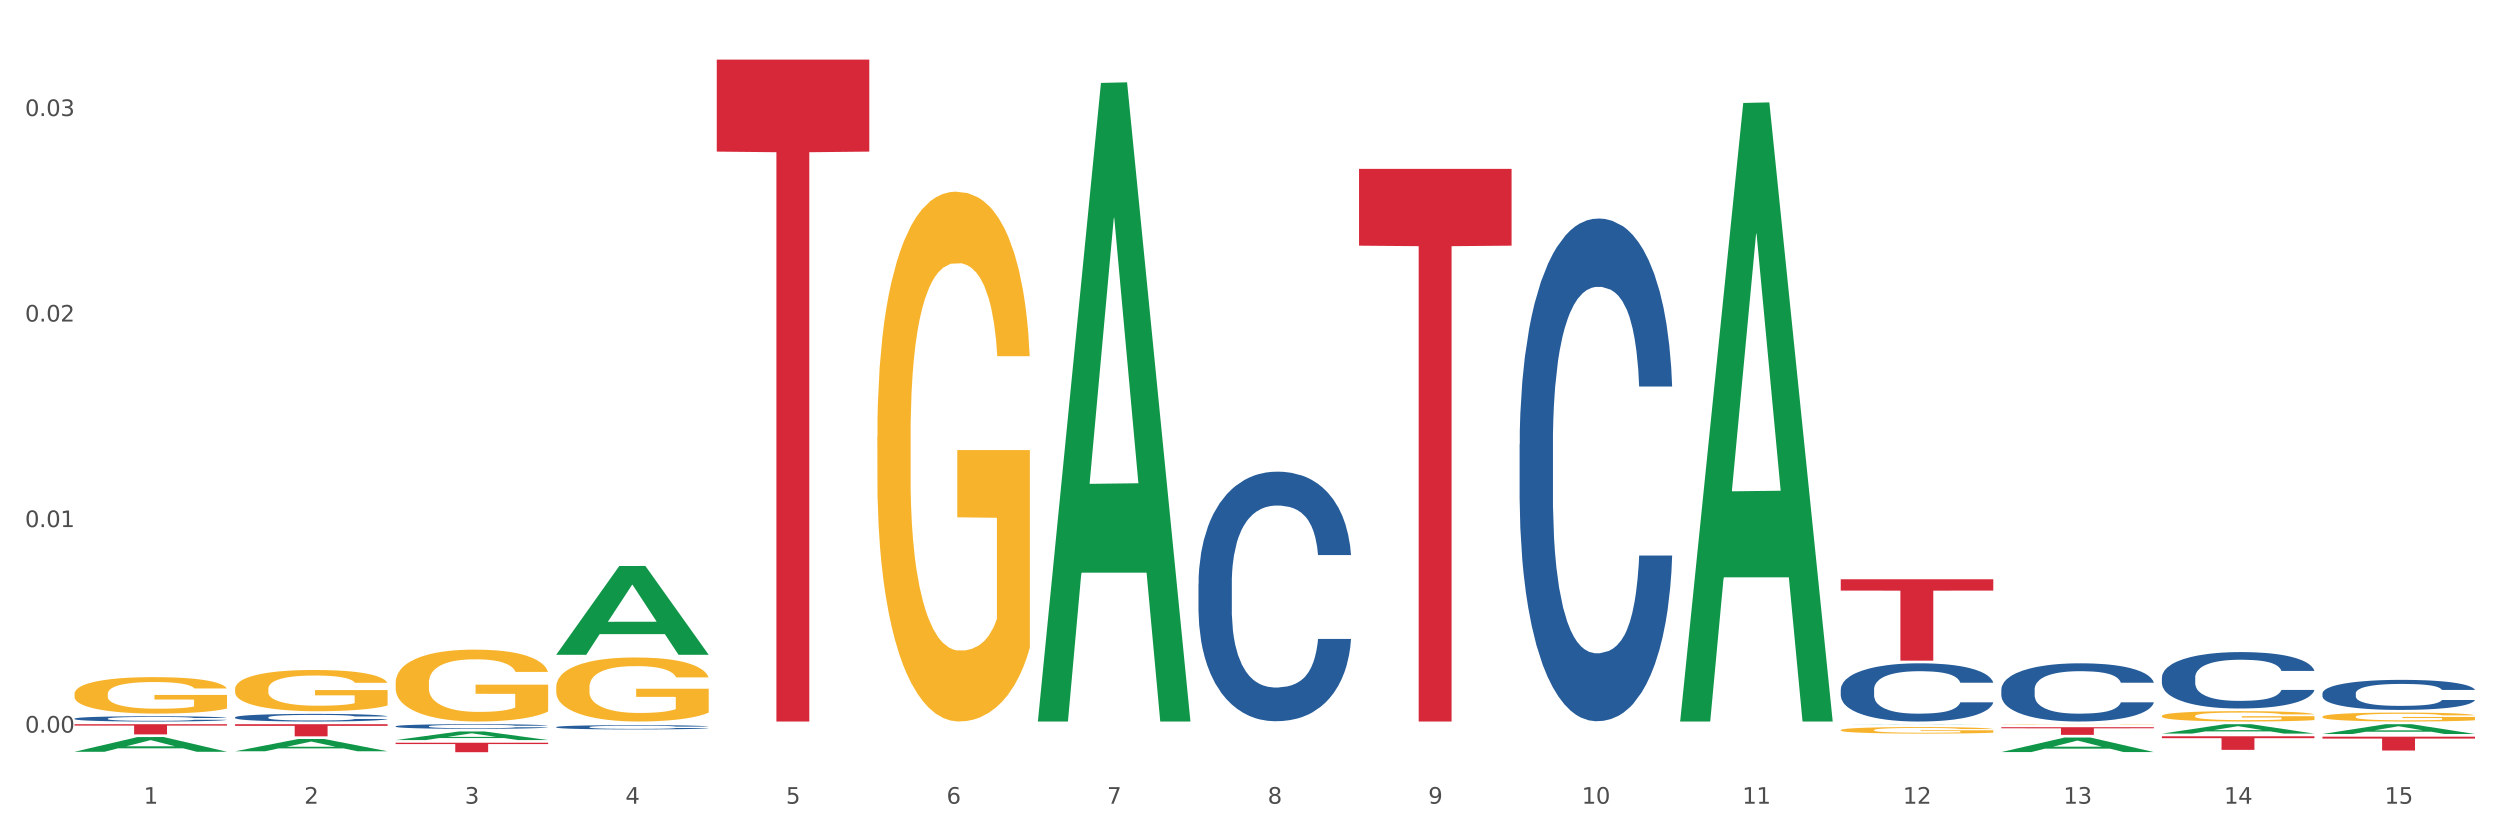
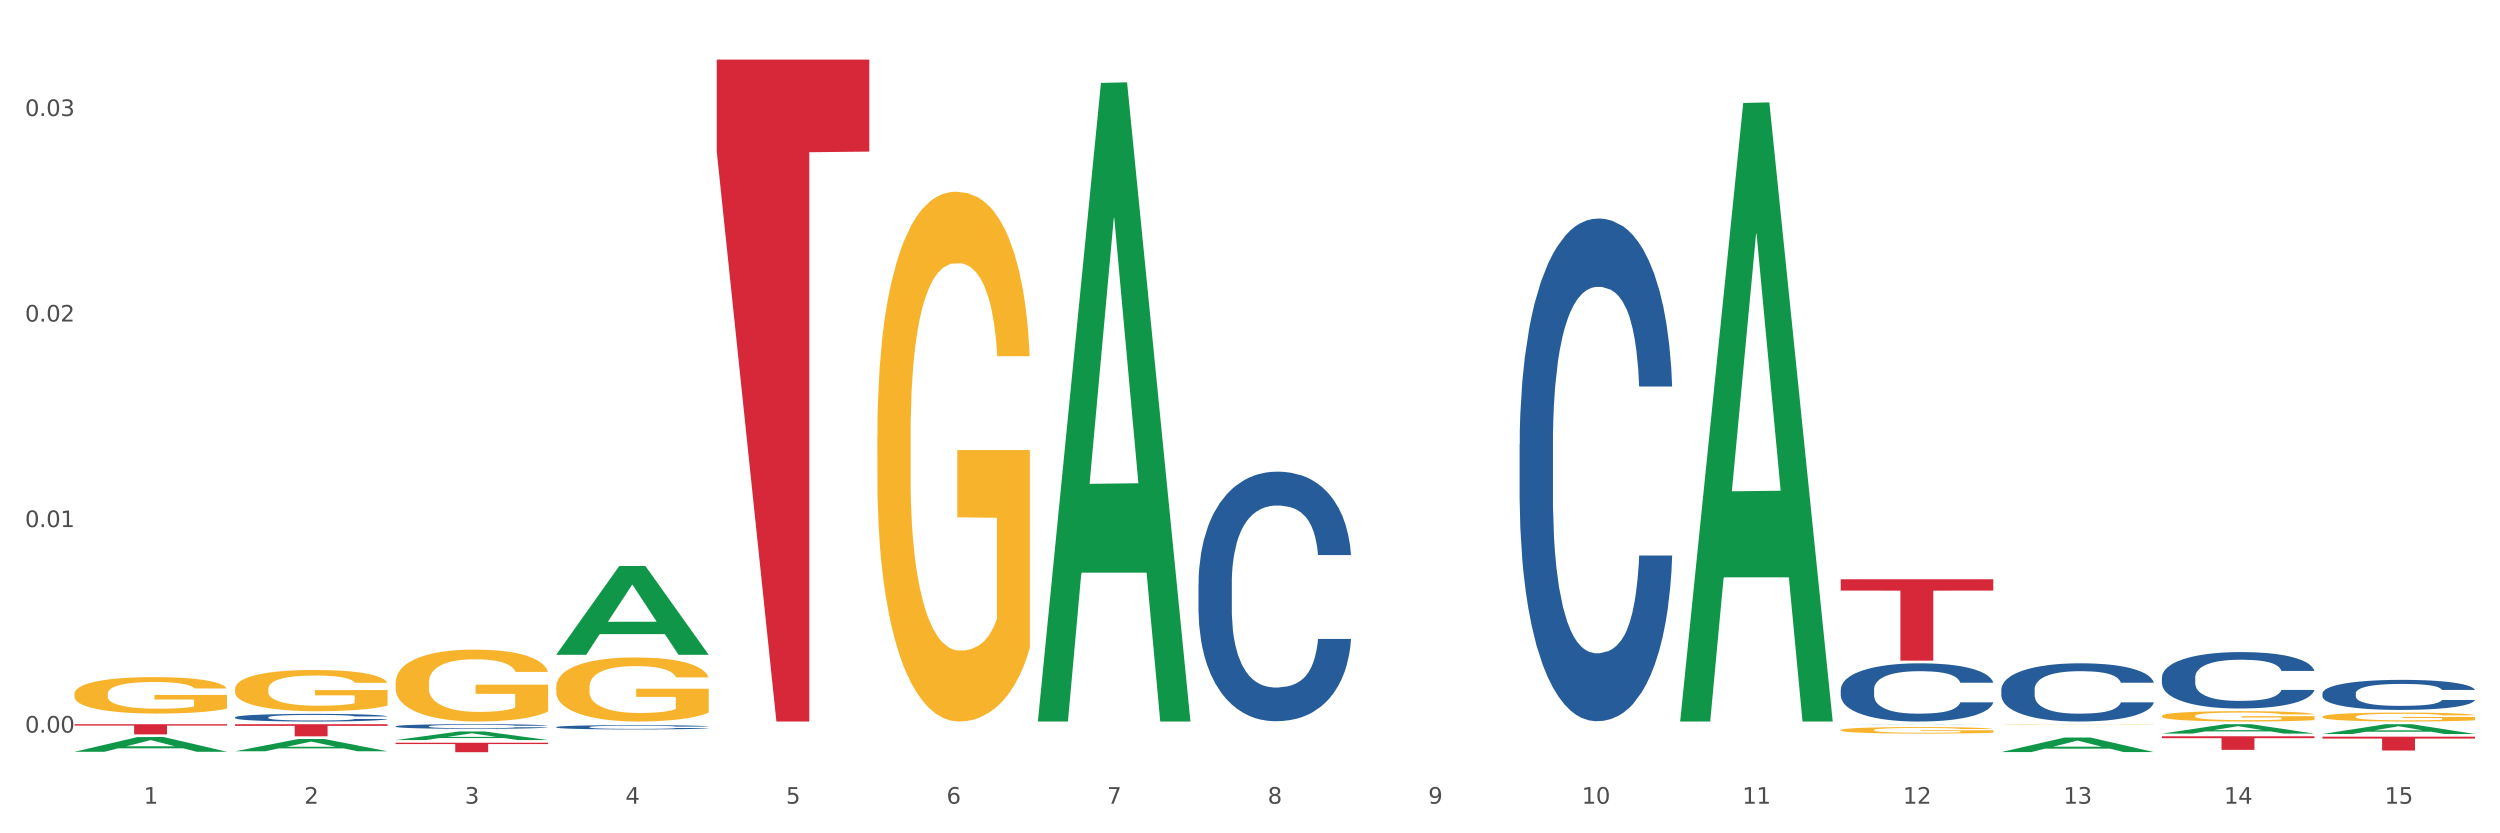
<svg xmlns="http://www.w3.org/2000/svg" xmlns:xlink="http://www.w3.org/1999/xlink" width="1080pt" height="360pt" viewBox="0 0 1080 360" version="1.1">
  <rect x="0" y="0" width="1080" height="360" fill="#333333" stroke="none" />
  <defs>
    <style type="text/css">*{stroke-linejoin: round; stroke-linecap: butt}</style>
  </defs>
  <g id="figure_1">
    <g id="patch_1">
      <path d="M 0 360  L 1080 360  L 1080 0  L 0 0  z " style="fill: #ffffff; stroke: #ffffff; stroke-linejoin: miter" />
    </g>
    <g id="axes_1">
      <g id="matplotlib.axis_1">
        <g id="xtick_1">
          <g id="text_1">
            <g style="fill: #4d4d4d" transform="translate(62.07 347.204) scale(0.096 -0.096)">
              <defs>
                <path id="DejaVuSans-31" d="M 794 531  L 1825 531  L 1825 4091  L 703 3866  L 703 4441  L 1819 4666  L 2450 4666  L 2450 531  L 3481 531  L 3481 0  L 794 0  L 794 531  z " transform="scale(0.016)" />
              </defs>
              <use xlink:href="#DejaVuSans-31" />
            </g>
          </g>
        </g>
        <g id="xtick_2">
          <g id="text_2">
            <g style="fill: #4d4d4d" transform="translate(131.436 347.204) scale(0.096 -0.096)">
              <defs>
                <path id="DejaVuSans-32" d="M 1228 531  L 3431 531  L 3431 0  L 469 0  L 469 531  Q 828 903 1448 1529  Q 2069 2156 2228 2338  Q 2531 2678 2651 2914  Q 2772 3150 2772 3378  Q 2772 3750 2511 3984  Q 2250 4219 1831 4219  Q 1534 4219 1204 4116  Q 875 4013 500 3803  L 500 4441  Q 881 4594 1212 4672  Q 1544 4750 1819 4750  Q 2544 4750 2975 4387  Q 3406 4025 3406 3419  Q 3406 3131 3298 2873  Q 3191 2616 2906 2266  Q 2828 2175 2409 1742  Q 1991 1309 1228 531  z " transform="scale(0.016)" />
              </defs>
              <use xlink:href="#DejaVuSans-32" />
            </g>
          </g>
        </g>
        <g id="xtick_3">
          <g id="text_3">
            <g style="fill: #4d4d4d" transform="translate(200.802 347.204) scale(0.096 -0.096)">
              <defs>
                <path id="DejaVuSans-33" d="M 2597 2516  Q 3050 2419 3304 2112  Q 3559 1806 3559 1356  Q 3559 666 3084 287  Q 2609 -91 1734 -91  Q 1441 -91 1130 -33  Q 819 25 488 141  L 488 750  Q 750 597 1062 519  Q 1375 441 1716 441  Q 2309 441 2620 675  Q 2931 909 2931 1356  Q 2931 1769 2642 2001  Q 2353 2234 1838 2234  L 1294 2234  L 1294 2753  L 1863 2753  Q 2328 2753 2575 2939  Q 2822 3125 2822 3475  Q 2822 3834 2567 4026  Q 2313 4219 1838 4219  Q 1578 4219 1281 4162  Q 984 4106 628 3988  L 628 4550  Q 988 4650 1302 4700  Q 1616 4750 1894 4750  Q 2613 4750 3031 4423  Q 3450 4097 3450 3541  Q 3450 3153 3228 2886  Q 3006 2619 2597 2516  z " transform="scale(0.016)" />
              </defs>
              <use xlink:href="#DejaVuSans-33" />
            </g>
          </g>
        </g>
        <g id="xtick_4">
          <g id="text_4">
            <g style="fill: #4d4d4d" transform="translate(270.169 347.204) scale(0.096 -0.096)">
              <defs>
                <path id="DejaVuSans-34" d="M 2419 4116  L 825 1625  L 2419 1625  L 2419 4116  z M 2253 4666  L 3047 4666  L 3047 1625  L 3713 1625  L 3713 1100  L 3047 1100  L 3047 0  L 2419 0  L 2419 1100  L 313 1100  L 313 1709  L 2253 4666  z " transform="scale(0.016)" />
              </defs>
              <use xlink:href="#DejaVuSans-34" />
            </g>
          </g>
        </g>
        <g id="xtick_5">
          <g id="text_5">
            <g style="fill: #4d4d4d" transform="translate(339.535 347.204) scale(0.096 -0.096)">
              <defs>
                <path id="DejaVuSans-35" d="M 691 4666  L 3169 4666  L 3169 4134  L 1269 4134  L 1269 2991  Q 1406 3038 1543 3061  Q 1681 3084 1819 3084  Q 2600 3084 3056 2656  Q 3513 2228 3513 1497  Q 3513 744 3044 326  Q 2575 -91 1722 -91  Q 1428 -91 1123 -41  Q 819 9 494 109  L 494 744  Q 775 591 1075 516  Q 1375 441 1709 441  Q 2250 441 2565 725  Q 2881 1009 2881 1497  Q 2881 1984 2565 2268  Q 2250 2553 1709 2553  Q 1456 2553 1204 2497  Q 953 2441 691 2322  L 691 4666  z " transform="scale(0.016)" />
              </defs>
              <use xlink:href="#DejaVuSans-35" />
            </g>
          </g>
        </g>
        <g id="xtick_6">
          <g id="text_6">
            <g style="fill: #4d4d4d" transform="translate(408.901 347.204) scale(0.096 -0.096)">
              <defs>
                <path id="DejaVuSans-36" d="M 2113 2584  Q 1688 2584 1439 2293  Q 1191 2003 1191 1497  Q 1191 994 1439 701  Q 1688 409 2113 409  Q 2538 409 2786 701  Q 3034 994 3034 1497  Q 3034 2003 2786 2293  Q 2538 2584 2113 2584  z M 3366 4563  L 3366 3988  Q 3128 4100 2886 4159  Q 2644 4219 2406 4219  Q 1781 4219 1451 3797  Q 1122 3375 1075 2522  Q 1259 2794 1537 2939  Q 1816 3084 2150 3084  Q 2853 3084 3261 2657  Q 3669 2231 3669 1497  Q 3669 778 3244 343  Q 2819 -91 2113 -91  Q 1303 -91 875 529  Q 447 1150 447 2328  Q 447 3434 972 4092  Q 1497 4750 2381 4750  Q 2619 4750 2861 4703  Q 3103 4656 3366 4563  z " transform="scale(0.016)" />
              </defs>
              <use xlink:href="#DejaVuSans-36" />
            </g>
          </g>
        </g>
        <g id="xtick_7">
          <g id="text_7">
            <g style="fill: #4d4d4d" transform="translate(478.267 347.204) scale(0.096 -0.096)">
              <defs>
                <path id="DejaVuSans-37" d="M 525 4666  L 3525 4666  L 3525 4397  L 1831 0  L 1172 0  L 2766 4134  L 525 4134  L 525 4666  z " transform="scale(0.016)" />
              </defs>
              <use xlink:href="#DejaVuSans-37" />
            </g>
          </g>
        </g>
        <g id="xtick_8">
          <g id="text_8">
            <g style="fill: #4d4d4d" transform="translate(547.634 347.204) scale(0.096 -0.096)">
              <defs>
                <path id="DejaVuSans-38" d="M 2034 2216  Q 1584 2216 1326 1975  Q 1069 1734 1069 1313  Q 1069 891 1326 650  Q 1584 409 2034 409  Q 2484 409 2743 651  Q 3003 894 3003 1313  Q 3003 1734 2745 1975  Q 2488 2216 2034 2216  z M 1403 2484  Q 997 2584 770 2862  Q 544 3141 544 3541  Q 544 4100 942 4425  Q 1341 4750 2034 4750  Q 2731 4750 3128 4425  Q 3525 4100 3525 3541  Q 3525 3141 3298 2862  Q 3072 2584 2669 2484  Q 3125 2378 3379 2068  Q 3634 1759 3634 1313  Q 3634 634 3220 271  Q 2806 -91 2034 -91  Q 1263 -91 848 271  Q 434 634 434 1313  Q 434 1759 690 2068  Q 947 2378 1403 2484  z M 1172 3481  Q 1172 3119 1398 2916  Q 1625 2713 2034 2713  Q 2441 2713 2670 2916  Q 2900 3119 2900 3481  Q 2900 3844 2670 4047  Q 2441 4250 2034 4250  Q 1625 4250 1398 4047  Q 1172 3844 1172 3481  z " transform="scale(0.016)" />
              </defs>
              <use xlink:href="#DejaVuSans-38" />
            </g>
          </g>
        </g>
        <g id="xtick_9">
          <g id="text_9">
            <g style="fill: #4d4d4d" transform="translate(617 347.204) scale(0.096 -0.096)">
              <defs>
                <path id="DejaVuSans-39" d="M 703 97  L 703 672  Q 941 559 1184 500  Q 1428 441 1663 441  Q 2288 441 2617 861  Q 2947 1281 2994 2138  Q 2813 1869 2534 1725  Q 2256 1581 1919 1581  Q 1219 1581 811 2004  Q 403 2428 403 3163  Q 403 3881 828 4315  Q 1253 4750 1959 4750  Q 2769 4750 3195 4129  Q 3622 3509 3622 2328  Q 3622 1225 3098 567  Q 2575 -91 1691 -91  Q 1453 -91 1209 -44  Q 966 3 703 97  z M 1959 2075  Q 2384 2075 2632 2365  Q 2881 2656 2881 3163  Q 2881 3666 2632 3958  Q 2384 4250 1959 4250  Q 1534 4250 1286 3958  Q 1038 3666 1038 3163  Q 1038 2656 1286 2365  Q 1534 2075 1959 2075  z " transform="scale(0.016)" />
              </defs>
              <use xlink:href="#DejaVuSans-39" />
            </g>
          </g>
        </g>
        <g id="xtick_10">
          <g id="text_10">
            <g style="fill: #4d4d4d" transform="translate(683.312 347.204) scale(0.096 -0.096)">
              <defs>
                <path id="DejaVuSans-30" d="M 2034 4250  Q 1547 4250 1301 3770  Q 1056 3291 1056 2328  Q 1056 1369 1301 889  Q 1547 409 2034 409  Q 2525 409 2770 889  Q 3016 1369 3016 2328  Q 3016 3291 2770 3770  Q 2525 4250 2034 4250  z M 2034 4750  Q 2819 4750 3233 4129  Q 3647 3509 3647 2328  Q 3647 1150 3233 529  Q 2819 -91 2034 -91  Q 1250 -91 836 529  Q 422 1150 422 2328  Q 422 3509 836 4129  Q 1250 4750 2034 4750  z " transform="scale(0.016)" />
              </defs>
              <use xlink:href="#DejaVuSans-31" />
              <use xlink:href="#DejaVuSans-30" transform="translate(63.623 0)" />
            </g>
          </g>
        </g>
        <g id="xtick_11">
          <g id="text_11">
            <g style="fill: #4d4d4d" transform="translate(752.678 347.204) scale(0.096 -0.096)">
              <use xlink:href="#DejaVuSans-31" />
              <use xlink:href="#DejaVuSans-31" transform="translate(63.623 0)" />
            </g>
          </g>
        </g>
        <g id="xtick_12">
          <g id="text_12">
            <g style="fill: #4d4d4d" transform="translate(822.044 347.204) scale(0.096 -0.096)">
              <use xlink:href="#DejaVuSans-31" />
              <use xlink:href="#DejaVuSans-32" transform="translate(63.623 0)" />
            </g>
          </g>
        </g>
        <g id="xtick_13">
          <g id="text_13">
            <g style="fill: #4d4d4d" transform="translate(891.411 347.204) scale(0.096 -0.096)">
              <use xlink:href="#DejaVuSans-31" />
              <use xlink:href="#DejaVuSans-33" transform="translate(63.623 0)" />
            </g>
          </g>
        </g>
        <g id="xtick_14">
          <g id="text_14">
            <g style="fill: #4d4d4d" transform="translate(960.777 347.204) scale(0.096 -0.096)">
              <use xlink:href="#DejaVuSans-31" />
              <use xlink:href="#DejaVuSans-34" transform="translate(63.623 0)" />
            </g>
          </g>
        </g>
        <g id="xtick_15">
          <g id="text_15">
            <g style="fill: #4d4d4d" transform="translate(1030.143 347.204) scale(0.096 -0.096)">
              <use xlink:href="#DejaVuSans-31" />
              <use xlink:href="#DejaVuSans-35" transform="translate(63.623 0)" />
            </g>
          </g>
        </g>
        <g id="xtick_16" />
        <g id="xtick_17" />
        <g id="xtick_18" />
        <g id="xtick_19" />
        <g id="xtick_20" />
        <g id="xtick_21" />
        <g id="xtick_22" />
        <g id="xtick_23" />
        <g id="xtick_24" />
        <g id="xtick_25" />
        <g id="xtick_26" />
        <g id="xtick_27" />
        <g id="xtick_28" />
        <g id="xtick_29" />
      </g>
      <g id="matplotlib.axis_2">
        <g id="ytick_1">
          <g id="text_16">
            <g style="fill: #4d4d4d" transform="translate(10.8 316.493) scale(0.096 -0.096)">
              <defs>
                <path id="DejaVuSans-2e" d="M 684 794  L 1344 794  L 1344 0  L 684 0  L 684 794  z " transform="scale(0.016)" />
              </defs>
              <use xlink:href="#DejaVuSans-30" />
              <use xlink:href="#DejaVuSans-2e" transform="translate(63.623 0)" />
              <use xlink:href="#DejaVuSans-30" transform="translate(95.41 0)" />
              <use xlink:href="#DejaVuSans-30" transform="translate(159.033 0)" />
            </g>
          </g>
        </g>
        <g id="ytick_2">
          <g id="text_17">
            <g style="fill: #4d4d4d" transform="translate(10.8 227.705) scale(0.096 -0.096)">
              <use xlink:href="#DejaVuSans-30" />
              <use xlink:href="#DejaVuSans-2e" transform="translate(63.623 0)" />
              <use xlink:href="#DejaVuSans-30" transform="translate(95.41 0)" />
              <use xlink:href="#DejaVuSans-31" transform="translate(159.033 0)" />
            </g>
          </g>
        </g>
        <g id="ytick_3">
          <g id="text_18">
            <g style="fill: #4d4d4d" transform="translate(10.8 138.917) scale(0.096 -0.096)">
              <use xlink:href="#DejaVuSans-30" />
              <use xlink:href="#DejaVuSans-2e" transform="translate(63.623 0)" />
              <use xlink:href="#DejaVuSans-30" transform="translate(95.41 0)" />
              <use xlink:href="#DejaVuSans-32" transform="translate(159.033 0)" />
            </g>
          </g>
        </g>
        <g id="ytick_4">
          <g id="text_19">
            <g style="fill: #4d4d4d" transform="translate(10.8 50.129) scale(0.096 -0.096)">
              <use xlink:href="#DejaVuSans-30" />
              <use xlink:href="#DejaVuSans-2e" transform="translate(63.623 0)" />
              <use xlink:href="#DejaVuSans-30" transform="translate(95.41 0)" />
              <use xlink:href="#DejaVuSans-33" transform="translate(159.033 0)" />
            </g>
          </g>
        </g>
        <g id="ytick_5" />
        <g id="ytick_6" />
        <g id="ytick_7" />
      </g>
      <g id="PolyCollection_1">
        <path d="M 32.175 299.799  L 32.253 299.784  L 32.253 299.267  L 32.408 298.821  L 33.186 297.743  L 34.353 296.852  L 35.209 296.377  L 36.065 295.989  L 37.076 295.601  L 38.321 295.199  L 40.578 294.609  L 41.978 294.307  L 43.69 293.991  L 46.802 293.531  L 49.058 293.272  L 51.392 293.057  L 55.204 292.798  L 57.694 292.683  L 60.339 292.597  L 63.529 292.539  L 65.941 292.525  L 71.231 292.568  L 75.744 292.697  L 77.922 292.798  L 80.723 292.97  L 82.201 293.085  L 84.613 293.315  L 87.103 293.617  L 88.815 293.876  L 91.382 294.365  L 93.327 294.854  L 95.116 295.457  L 96.05 295.874  L 96.75 296.262  L 97.373 296.708  L 97.995 297.412  L 83.991 297.412  L 83.446 296.909  L 82.59 296.435  L 81.346 295.975  L 80.256 295.687  L 78.389 295.328  L 76.677 295.098  L 74.888 294.925  L 72.71 294.782  L 70.998 294.71  L 68.586 294.652  L 63.84 294.667  L 60.65 294.782  L 58.472 294.925  L 57.071 295.055  L 55.827 295.199  L 54.426 295.4  L 52.792 295.702  L 51.625 295.975  L 50.458 296.32  L 49.525 296.665  L 48.669 297.067  L 47.969 297.499  L 47.424 297.944  L 46.957 298.491  L 46.568 299.396  L 46.568 301.366  L 46.724 301.811  L 47.113 302.401  L 47.58 302.847  L 48.358 303.378  L 49.058 303.738  L 50.381 304.255  L 51.859 304.687  L 53.026 304.96  L 54.193 305.19  L 56.216 305.506  L 58.472 305.765  L 60.417 305.923  L 63.062 306.067  L 64.852 306.124  L 66.408 306.153  L 70.22 306.153  L 72.943 306.11  L 75.977 306.009  L 78.311 305.88  L 80.256 305.722  L 82.435 305.463  L 83.835 305.219  L 83.835 302.214  L 66.719 302.2  L 66.719 300.201  L 98.073 300.201  L 98.073 306.067  L 96.75 306.369  L 95.272 306.642  L 93.716 306.886  L 91.382 307.188  L 88.581 307.476  L 86.091 307.677  L 83.446 307.849  L 80.334 308.007  L 76.288 308.151  L 73.799 308.209  L 70.687 308.252  L 67.03 308.266  L 63.84 308.237  L 60.728 308.166  L 57.461 308.036  L 54.271 307.849  L 51.859 307.662  L 49.447 307.432  L 46.879 307.131  L 44.857 306.843  L 43.301 306.584  L 41.589 306.254  L 39.722 305.822  L 38.321 305.434  L 37.076 305.032  L 35.754 304.514  L 34.82 304.068  L 33.887 303.508  L 33.342 303.091  L 32.72 302.444  L 32.253 301.538  L 32.175 299.799  z " clip-path="url(#pd4aa89e557)" style="fill: #f7b32b" />
        <path d="M 101.541 297.665  L 101.619 297.648  L 101.619 297.063  L 101.775 296.558  L 102.553 295.337  L 103.72 294.328  L 104.575 293.791  L 105.431 293.351  L 106.443 292.912  L 107.688 292.456  L 109.944 291.789  L 111.344 291.447  L 113.056 291.089  L 116.168 290.568  L 118.424 290.275  L 120.758 290.031  L 124.57 289.738  L 127.06 289.608  L 129.705 289.51  L 132.895 289.445  L 135.307 289.429  L 140.598 289.477  L 145.11 289.624  L 147.289 289.738  L 150.089 289.933  L 151.568 290.063  L 153.979 290.324  L 156.469 290.666  L 158.181 290.959  L 160.748 291.512  L 162.693 292.065  L 164.483 292.749  L 165.416 293.221  L 166.117 293.661  L 166.739 294.165  L 167.361 294.963  L 153.357 294.963  L 152.812 294.393  L 151.957 293.856  L 150.712 293.335  L 149.623 293.01  L 147.755 292.603  L 146.044 292.342  L 144.254 292.147  L 142.076 291.984  L 140.364 291.903  L 137.952 291.838  L 133.206 291.854  L 130.017 291.984  L 127.838 292.147  L 126.438 292.293  L 125.193 292.456  L 123.792 292.684  L 122.159 293.026  L 120.992 293.335  L 119.825 293.726  L 118.891 294.116  L 118.035 294.572  L 117.335 295.06  L 116.79 295.565  L 116.324 296.184  L 115.935 297.209  L 115.935 299.439  L 116.09 299.944  L 116.479 300.611  L 116.946 301.115  L 117.724 301.718  L 118.424 302.125  L 119.747 302.711  L 121.225 303.199  L 122.392 303.508  L 123.559 303.769  L 125.582 304.127  L 127.838 304.42  L 129.783 304.599  L 132.428 304.762  L 134.218 304.827  L 135.774 304.859  L 139.586 304.859  L 142.309 304.81  L 145.343 304.696  L 147.678 304.55  L 149.623 304.371  L 151.801 304.078  L 153.201 303.801  L 153.201 300.399  L 136.085 300.383  L 136.085 298.121  L 167.439 298.121  L 167.439 304.762  L 166.117 305.103  L 164.638 305.413  L 163.082 305.689  L 160.748 306.031  L 157.947 306.357  L 155.458 306.585  L 152.812 306.78  L 149.7 306.959  L 145.655 307.122  L 143.165 307.187  L 140.053 307.236  L 136.396 307.252  L 133.206 307.219  L 130.094 307.138  L 126.827 306.992  L 123.637 306.78  L 121.225 306.568  L 118.813 306.308  L 116.246 305.966  L 114.223 305.641  L 112.667 305.348  L 110.955 304.973  L 109.088 304.485  L 107.688 304.045  L 106.443 303.59  L 105.12 303.004  L 104.186 302.499  L 103.253 301.864  L 102.708 301.392  L 102.086 300.66  L 101.619 299.634  L 101.541 297.665  z " clip-path="url(#pd4aa89e557)" style="fill: #f7b32b" />
        <path d="M 725.837 311.196  L 725.905 310.944  L 753.08 44.479  L 764.357 44.228  L 791.735 311.698  L 778.691 311.698  L 772.781 249.414  L 744.723 249.414  L 744.52 250.418  L 738.813 311.698  L 725.837 311.698  L 725.837 311.196  L 748.256 212.244  L 769.248 211.993  L 758.854 101.238  L 758.718 100.735  L 758.582 101.489  L 748.188 211.993  L 748.256 212.244  L 725.837 311.196  z " clip-path="url(#pd4aa89e557)" style="fill: #109648" />
        <path d="M 448.372 311.179  L 448.44 310.92  L 475.615 35.817  L 486.892 35.558  L 514.27 311.698  L 501.227 311.698  L 495.316 247.395  L 467.259 247.395  L 467.055 248.432  L 461.348 311.698  L 448.372 311.698  L 448.372 311.179  L 470.791 209.02  L 491.783 208.761  L 481.389 94.416  L 481.253 93.897  L 481.117 94.675  L 470.723 208.761  L 470.791 209.02  L 448.372 311.179  z " clip-path="url(#pd4aa89e557)" style="fill: #109648" />
        <path d="M 795.203 312.946  L 795.271 312.946  L 822.446 312.846  L 833.723 312.846  L 861.101 312.946  L 848.058 312.946  L 842.147 312.923  L 814.09 312.923  L 813.886 312.923  L 808.179 312.946  L 795.203 312.946  L 795.203 312.946  L 817.622 312.909  L 838.615 312.909  L 828.22 312.868  L 828.084 312.867  L 827.949 312.868  L 817.554 312.909  L 817.622 312.909  L 795.203 312.946  z " clip-path="url(#pd4aa89e557)" style="fill: #109648" />
        <path d="M 170.907 319.708  L 170.975 319.704  L 198.15 316.007  L 209.427 316.004  L 236.805 319.715  L 223.762 319.715  L 217.851 318.85  L 189.794 318.85  L 189.59 318.864  L 183.883 319.715  L 170.907 319.715  L 170.907 319.708  L 193.326 318.335  L 214.319 318.331  L 203.924 316.795  L 203.788 316.788  L 203.653 316.798  L 193.258 318.331  L 193.326 318.335  L 170.907 319.708  z " clip-path="url(#pd4aa89e557)" style="fill: #109648" />
        <path d="M 240.274 282.812  L 240.342 282.776  L 267.516 244.525  L 278.793 244.489  L 306.172 282.885  L 293.128 282.885  L 287.217 273.944  L 259.16 273.944  L 258.956 274.088  L 253.249 282.885  L 240.274 282.885  L 240.274 282.812  L 262.693 268.608  L 283.685 268.572  L 273.291 252.673  L 273.155 252.6  L 273.019 252.709  L 262.625 268.572  L 262.693 268.608  L 240.274 282.812  z " clip-path="url(#pd4aa89e557)" style="fill: #109648" />
        <path d="M 933.936 316.92  L 934.004 316.916  L 961.178 312.85  L 972.456 312.846  L 999.834 316.928  L 986.79 316.928  L 980.88 315.977  L 952.822 315.977  L 952.618 315.993  L 946.912 316.928  L 933.936 316.928  L 933.936 316.92  L 956.355 315.41  L 977.347 315.406  L 966.953 313.716  L 966.817 313.708  L 966.681 313.72  L 956.287 315.406  L 956.355 315.41  L 933.936 316.92  z " clip-path="url(#pd4aa89e557)" style="fill: #109648" />
        <path d="M 1003.302 317.087  L 1003.37 317.083  L 1030.544 312.85  L 1041.822 312.846  L 1069.2 317.095  L 1056.156 317.095  L 1050.246 316.106  L 1022.188 316.106  L 1021.984 316.122  L 1016.278 317.095  L 1003.302 317.095  L 1003.302 317.087  L 1025.721 315.515  L 1046.713 315.511  L 1036.319 313.752  L 1036.183 313.744  L 1036.047 313.756  L 1025.653 315.511  L 1025.721 315.515  L 1003.302 317.087  z " clip-path="url(#pd4aa89e557)" style="fill: #109648" />
        <path d="M 864.57 324.882  L 864.638 324.877  L 891.812 318.628  L 903.089 318.622  L 930.468 324.894  L 917.424 324.894  L 911.513 323.434  L 883.456 323.434  L 883.252 323.457  L 877.545 324.894  L 864.57 324.894  L 864.57 324.882  L 886.989 322.562  L 907.981 322.556  L 897.587 319.959  L 897.451 319.947  L 897.315 319.965  L 886.921 322.556  L 886.989 322.562  L 864.57 324.882  z " clip-path="url(#pd4aa89e557)" style="fill: #109648" />
        <path d="M 1003.302 309.62  L 1003.38 309.616  L 1003.38 309.489  L 1003.535 309.38  L 1004.314 309.115  L 1005.481 308.897  L 1006.336 308.78  L 1007.192 308.685  L 1008.204 308.59  L 1009.448 308.491  L 1011.705 308.346  L 1013.105 308.272  L 1014.817 308.194  L 1017.929 308.082  L 1020.185 308.018  L 1022.519 307.965  L 1026.331 307.902  L 1028.821 307.873  L 1031.466 307.852  L 1034.656 307.838  L 1037.068 307.835  L 1042.358 307.845  L 1046.871 307.877  L 1049.049 307.902  L 1051.85 307.944  L 1053.328 307.972  L 1055.74 308.029  L 1058.23 308.103  L 1059.942 308.166  L 1062.509 308.286  L 1064.454 308.406  L 1066.244 308.554  L 1067.177 308.657  L 1067.877 308.752  L 1068.5 308.861  L 1069.122 309.034  L 1055.118 309.034  L 1054.573 308.911  L 1053.717 308.794  L 1052.473 308.681  L 1051.383 308.611  L 1049.516 308.523  L 1047.805 308.466  L 1046.015 308.424  L 1043.837 308.389  L 1042.125 308.371  L 1039.713 308.357  L 1034.967 308.36  L 1031.777 308.389  L 1029.599 308.424  L 1028.199 308.456  L 1026.954 308.491  L 1025.553 308.54  L 1023.919 308.614  L 1022.752 308.681  L 1021.585 308.766  L 1020.652 308.851  L 1019.796 308.949  L 1019.096 309.055  L 1018.551 309.165  L 1018.084 309.299  L 1017.695 309.521  L 1017.695 310.004  L 1017.851 310.114  L 1018.24 310.258  L 1018.707 310.368  L 1019.485 310.498  L 1020.185 310.587  L 1021.508 310.714  L 1022.986 310.819  L 1024.153 310.886  L 1025.32 310.943  L 1027.343 311.02  L 1029.599 311.084  L 1031.544 311.123  L 1034.189 311.158  L 1035.979 311.172  L 1037.535 311.179  L 1041.347 311.179  L 1044.07 311.169  L 1047.104 311.144  L 1049.438 311.112  L 1051.383 311.073  L 1053.562 311.01  L 1054.962 310.95  L 1054.962 310.213  L 1037.846 310.209  L 1037.846 309.719  L 1069.2 309.719  L 1069.2 311.158  L 1067.877 311.232  L 1066.399 311.299  L 1064.843 311.359  L 1062.509 311.433  L 1059.708 311.504  L 1057.219 311.553  L 1054.573 311.596  L 1051.461 311.634  L 1047.416 311.67  L 1044.926 311.684  L 1041.814 311.694  L 1038.157 311.698  L 1034.967 311.691  L 1031.855 311.673  L 1028.588 311.641  L 1025.398 311.596  L 1022.986 311.55  L 1020.574 311.493  L 1018.007 311.419  L 1015.984 311.349  L 1014.428 311.285  L 1012.716 311.204  L 1010.849 311.098  L 1009.448 311.003  L 1008.204 310.904  L 1006.881 310.777  L 1005.947 310.668  L 1005.014 310.53  L 1004.469 310.428  L 1003.847 310.269  L 1003.38 310.047  L 1003.302 309.62  z " clip-path="url(#pd4aa89e557)" style="fill: #f7b32b" />
-         <path d="M 587.105 72.95  L 653.003 72.95  L 653.003 106.128  L 627.081 106.352  L 627.081 311.698  L 612.871 311.698  L 612.871 106.352  L 587.105 106.128  L 587.105 73.174  L 587.105 72.95  z " clip-path="url(#pd4aa89e557)" style="fill: #d62839" />
        <path d="M 101.541 324.545  L 101.609 324.54  L 128.784 319.255  L 140.061 319.25  L 167.439 324.555  L 154.395 324.555  L 148.485 323.32  L 120.427 323.32  L 120.224 323.34  L 114.517 324.555  L 101.541 324.555  L 101.541 324.545  L 123.96 322.583  L 144.952 322.578  L 134.558 320.381  L 134.422 320.371  L 134.286 320.386  L 123.892 322.578  L 123.96 322.583  L 101.541 324.545  z " clip-path="url(#pd4aa89e557)" style="fill: #109648" />
        <path d="M 32.175 324.757  L 32.243 324.751  L 59.417 318.402  L 70.695 318.396  L 98.073 324.769  L 85.029 324.769  L 79.119 323.285  L 51.061 323.285  L 50.857 323.309  L 45.151 324.769  L 32.175 324.769  L 32.175 324.757  L 54.594 322.399  L 75.586 322.393  L 65.192 319.755  L 65.056 319.743  L 64.92 319.761  L 54.526 322.393  L 54.594 322.399  L 32.175 324.757  z " clip-path="url(#pd4aa89e557)" style="fill: #109648" />
        <path d="M 240.274 296.817  L 240.351 296.792  L 240.351 295.882  L 240.507 295.099  L 241.285 293.204  L 242.452 291.638  L 243.308 290.804  L 244.164 290.122  L 245.175 289.44  L 246.42 288.732  L 248.676 287.696  L 250.077 287.166  L 251.788 286.61  L 254.9 285.801  L 257.157 285.347  L 259.491 284.968  L 263.303 284.513  L 265.793 284.311  L 268.438 284.159  L 271.628 284.058  L 274.04 284.033  L 279.33 284.109  L 283.843 284.336  L 286.021 284.513  L 288.822 284.816  L 290.3 285.018  L 292.712 285.422  L 295.202 285.953  L 296.913 286.408  L 299.481 287.267  L 301.426 288.126  L 303.215 289.187  L 304.149 289.92  L 304.849 290.602  L 305.471 291.385  L 306.094 292.623  L 292.089 292.623  L 291.545 291.739  L 290.689 290.905  L 289.444 290.096  L 288.355 289.591  L 286.488 288.96  L 284.776 288.555  L 282.987 288.252  L 280.808 287.999  L 279.097 287.873  L 276.685 287.772  L 271.939 287.797  L 268.749 287.999  L 266.571 288.252  L 265.17 288.48  L 263.925 288.732  L 262.525 289.086  L 260.891 289.616  L 259.724 290.096  L 258.557 290.703  L 257.623 291.309  L 256.768 292.017  L 256.067 292.775  L 255.523 293.558  L 255.056 294.518  L 254.667 296.109  L 254.667 299.571  L 254.823 300.354  L 255.212 301.39  L 255.678 302.173  L 256.456 303.108  L 257.157 303.739  L 258.479 304.649  L 259.957 305.407  L 261.124 305.887  L 262.291 306.291  L 264.314 306.847  L 266.571 307.302  L 268.516 307.58  L 271.161 307.832  L 272.95 307.933  L 274.506 307.984  L 278.319 307.984  L 281.042 307.908  L 284.076 307.731  L 286.41 307.504  L 288.355 307.226  L 290.533 306.771  L 291.934 306.342  L 291.934 301.061  L 274.818 301.036  L 274.818 297.524  L 306.172 297.524  L 306.172 307.832  L 304.849 308.363  L 303.371 308.843  L 301.815 309.272  L 299.481 309.803  L 296.68 310.308  L 294.19 310.662  L 291.545 310.965  L 288.433 311.243  L 284.387 311.496  L 281.897 311.597  L 278.785 311.673  L 275.129 311.698  L 271.939 311.647  L 268.827 311.521  L 265.559 311.294  L 262.369 310.965  L 259.957 310.637  L 257.546 310.232  L 254.978 309.702  L 252.955 309.197  L 251.399 308.742  L 249.688 308.161  L 247.82 307.403  L 246.42 306.721  L 245.175 306.013  L 243.853 305.104  L 242.919 304.321  L 241.985 303.335  L 241.441 302.603  L 240.818 301.466  L 240.351 299.874  L 240.274 296.817  z " clip-path="url(#pd4aa89e557)" style="fill: #f7b32b" />
        <path d="M 101.541 312.846  L 167.439 312.846  L 167.439 313.577  L 141.517 313.582  L 141.517 318.102  L 127.307 318.102  L 127.307 313.582  L 101.541 313.577  L 101.541 312.851  L 101.541 312.846  z " clip-path="url(#pd4aa89e557)" style="fill: #d62839" />
        <path d="M 933.936 309.29  L 934.014 309.286  L 934.014 309.139  L 934.169 309.012  L 934.947 308.706  L 936.114 308.452  L 936.97 308.317  L 937.826 308.207  L 938.837 308.097  L 940.082 307.982  L 942.338 307.815  L 943.739 307.729  L 945.45 307.639  L 948.563 307.508  L 950.819 307.435  L 953.153 307.373  L 956.965 307.3  L 959.455 307.267  L 962.1 307.242  L 965.29 307.226  L 967.702 307.222  L 972.992 307.234  L 977.505 307.271  L 979.683 307.3  L 982.484 307.349  L 983.962 307.381  L 986.374 307.447  L 988.864 307.533  L 990.575 307.606  L 993.143 307.745  L 995.088 307.884  L 996.877 308.056  L 997.811 308.174  L 998.511 308.285  L 999.134 308.411  L 999.756 308.612  L 985.752 308.612  L 985.207 308.469  L 984.351 308.334  L 983.106 308.203  L 982.017 308.121  L 980.15 308.019  L 978.438 307.954  L 976.649 307.905  L 974.47 307.864  L 972.759 307.843  L 970.347 307.827  L 965.601 307.831  L 962.411 307.864  L 960.233 307.905  L 958.832 307.941  L 957.588 307.982  L 956.187 308.04  L 954.553 308.125  L 953.386 308.203  L 952.219 308.301  L 951.286 308.399  L 950.43 308.514  L 949.73 308.636  L 949.185 308.763  L 948.718 308.918  L 948.329 309.176  L 948.329 309.736  L 948.485 309.863  L 948.874 310.03  L 949.341 310.157  L 950.119 310.308  L 950.819 310.41  L 952.141 310.557  L 953.62 310.68  L 954.787 310.758  L 955.954 310.823  L 957.977 310.913  L 960.233 310.987  L 962.178 311.032  L 964.823 311.072  L 966.613 311.089  L 968.169 311.097  L 971.981 311.097  L 974.704 311.085  L 977.738 311.056  L 980.072 311.019  L 982.017 310.974  L 984.196 310.901  L 985.596 310.831  L 985.596 309.977  L 968.48 309.973  L 968.48 309.405  L 999.834 309.405  L 999.834 311.072  L 998.511 311.158  L 997.033 311.236  L 995.477 311.305  L 993.143 311.391  L 990.342 311.473  L 987.852 311.53  L 985.207 311.579  L 982.095 311.624  L 978.049 311.665  L 975.56 311.681  L 972.448 311.694  L 968.791 311.698  L 965.601 311.69  L 962.489 311.669  L 959.221 311.632  L 956.032 311.579  L 953.62 311.526  L 951.208 311.461  L 948.64 311.375  L 946.618 311.293  L 945.061 311.22  L 943.35 311.126  L 941.483 311.003  L 940.082 310.893  L 938.837 310.778  L 937.515 310.631  L 936.581 310.504  L 935.648 310.345  L 935.103 310.226  L 934.48 310.042  L 934.014 309.785  L 933.936 309.29  z " clip-path="url(#pd4aa89e557)" style="fill: #f7b32b" />
        <path d="M 864.57 312.924  L 864.647 312.924  L 864.647 312.919  L 864.803 312.914  L 865.581 312.902  L 866.748 312.893  L 867.604 312.888  L 868.46 312.883  L 869.471 312.879  L 870.716 312.875  L 872.972 312.869  L 874.373 312.865  L 876.084 312.862  L 879.196 312.857  L 881.453 312.854  L 883.787 312.852  L 887.599 312.849  L 890.089 312.848  L 892.734 312.847  L 895.924 312.846  L 898.336 312.846  L 903.626 312.847  L 908.139 312.848  L 910.317 312.849  L 913.118 312.851  L 914.596 312.852  L 917.008 312.855  L 919.498 312.858  L 921.209 312.861  L 923.777 312.866  L 925.722 312.871  L 927.511 312.878  L 928.445 312.882  L 929.145 312.886  L 929.767 312.891  L 930.39 312.899  L 916.385 312.899  L 915.841 312.893  L 914.985 312.888  L 913.74 312.883  L 912.651 312.88  L 910.784 312.876  L 909.072 312.874  L 907.283 312.872  L 905.104 312.87  L 903.393 312.87  L 900.981 312.869  L 896.235 312.869  L 893.045 312.87  L 890.867 312.872  L 889.466 312.873  L 888.221 312.875  L 886.821 312.877  L 885.187 312.88  L 884.02 312.883  L 882.853 312.887  L 881.919 312.891  L 881.064 312.895  L 880.363 312.9  L 879.819 312.904  L 879.352 312.91  L 878.963 312.92  L 878.963 312.941  L 879.119 312.946  L 879.508 312.952  L 879.974 312.957  L 880.752 312.963  L 881.453 312.967  L 882.775 312.972  L 884.253 312.977  L 885.42 312.98  L 886.587 312.982  L 888.61 312.986  L 890.867 312.988  L 892.812 312.99  L 895.457 312.992  L 897.246 312.992  L 898.802 312.993  L 902.615 312.993  L 905.338 312.992  L 908.372 312.991  L 910.706 312.99  L 912.651 312.988  L 914.829 312.985  L 916.23 312.983  L 916.23 312.95  L 899.114 312.95  L 899.114 312.929  L 930.468 312.929  L 930.468 312.992  L 929.145 312.995  L 927.667 312.998  L 926.111 313  L 923.777 313.004  L 920.976 313.007  L 918.486 313.009  L 915.841 313.011  L 912.729 313.013  L 908.683 313.014  L 906.193 313.015  L 903.081 313.015  L 899.425 313.015  L 896.235 313.015  L 893.123 313.014  L 889.855 313.013  L 886.665 313.011  L 884.253 313.009  L 881.842 313.006  L 879.274 313.003  L 877.251 313  L 875.695 312.997  L 873.984 312.994  L 872.116 312.989  L 870.716 312.985  L 869.471 312.981  L 868.149 312.975  L 867.215 312.97  L 866.281 312.964  L 865.737 312.96  L 865.114 312.953  L 864.647 312.943  L 864.57 312.924  z " clip-path="url(#pd4aa89e557)" style="fill: #f7b32b" />
        <path d="M 795.203 315.397  L 795.281 315.394  L 795.281 315.302  L 795.437 315.222  L 796.215 315.029  L 797.382 314.869  L 798.238 314.784  L 799.094 314.715  L 800.105 314.645  L 801.35 314.573  L 803.606 314.468  L 805.006 314.414  L 806.718 314.357  L 809.83 314.275  L 812.086 314.228  L 814.42 314.19  L 818.233 314.144  L 820.722 314.123  L 823.368 314.108  L 826.557 314.097  L 828.969 314.095  L 834.26 314.102  L 838.772 314.126  L 840.951 314.144  L 843.752 314.174  L 845.23 314.195  L 847.642 314.236  L 850.131 314.29  L 851.843 314.337  L 854.41 314.424  L 856.355 314.512  L 858.145 314.62  L 859.078 314.694  L 859.779 314.764  L 860.401 314.843  L 861.024 314.97  L 847.019 314.97  L 846.475 314.88  L 845.619 314.795  L 844.374 314.712  L 843.285 314.661  L 841.418 314.596  L 839.706 314.555  L 837.916 314.524  L 835.738 314.499  L 834.026 314.486  L 831.615 314.476  L 826.869 314.478  L 823.679 314.499  L 821.5 314.524  L 820.1 314.548  L 818.855 314.573  L 817.455 314.609  L 815.821 314.663  L 814.654 314.712  L 813.487 314.774  L 812.553 314.836  L 811.697 314.908  L 810.997 314.985  L 810.453 315.065  L 809.986 315.163  L 809.597 315.325  L 809.597 315.677  L 809.752 315.757  L 810.141 315.863  L 810.608 315.942  L 811.386 316.037  L 812.086 316.102  L 813.409 316.194  L 814.887 316.272  L 816.054 316.321  L 817.221 316.362  L 819.244 316.418  L 821.5 316.465  L 823.445 316.493  L 826.091 316.519  L 827.88 316.529  L 829.436 316.534  L 833.248 316.534  L 835.971 316.526  L 839.006 316.508  L 841.34 316.485  L 843.285 316.457  L 845.463 316.411  L 846.864 316.367  L 846.864 315.829  L 829.747 315.826  L 829.747 315.469  L 861.101 315.469  L 861.101 316.519  L 859.779 316.573  L 858.3 316.622  L 856.744 316.665  L 854.41 316.719  L 851.61 316.771  L 849.12 316.807  L 846.475 316.838  L 843.363 316.866  L 839.317 316.892  L 836.827 316.902  L 833.715 316.91  L 830.059 316.912  L 826.869 316.907  L 823.757 316.894  L 820.489 316.871  L 817.299 316.838  L 814.887 316.804  L 812.475 316.763  L 809.908 316.709  L 807.885 316.658  L 806.329 316.611  L 804.617 316.552  L 802.75 316.475  L 801.35 316.405  L 800.105 316.333  L 798.782 316.241  L 797.849 316.161  L 796.915 316.061  L 796.37 315.986  L 795.748 315.87  L 795.281 315.708  L 795.203 315.397  z " clip-path="url(#pd4aa89e557)" style="fill: #f7b32b" />
        <path d="M 379.006 188.566  L 379.084 188.357  L 379.084 180.832  L 379.24 174.352  L 380.018 158.673  L 381.185 145.713  L 382.04 138.814  L 382.896 133.17  L 383.908 127.526  L 385.152 121.673  L 387.409 113.102  L 388.809 108.712  L 390.521 104.113  L 393.633 97.424  L 395.889 93.661  L 398.223 90.526  L 402.035 86.763  L 404.525 85.091  L 407.17 83.836  L 410.36 83  L 412.772 82.791  L 418.062 83.418  L 422.575 85.3  L 424.753 86.763  L 427.554 89.272  L 429.032 90.944  L 431.444 94.289  L 433.934 98.678  L 435.646 102.441  L 438.213 109.549  L 440.158 116.656  L 441.948 125.436  L 442.881 131.498  L 443.581 137.142  L 444.204 143.622  L 444.826 153.865  L 430.822 153.865  L 430.277 146.549  L 429.422 139.651  L 428.177 132.961  L 427.087 128.78  L 425.22 123.554  L 423.509 120.21  L 421.719 117.701  L 419.541 115.611  L 417.829 114.566  L 415.417 113.729  L 410.671 113.938  L 407.481 115.611  L 405.303 117.701  L 403.903 119.583  L 402.658 121.673  L 401.257 124.6  L 399.624 128.989  L 398.456 132.961  L 397.289 137.978  L 396.356 142.995  L 395.5 148.848  L 394.8 155.12  L 394.255 161.6  L 393.788 169.544  L 393.399 182.713  L 393.399 211.352  L 393.555 217.832  L 393.944 226.403  L 394.411 232.883  L 395.189 240.618  L 395.889 245.844  L 397.212 253.369  L 398.69 259.641  L 399.857 263.612  L 401.024 266.957  L 403.047 271.556  L 405.303 275.319  L 407.248 277.618  L 409.893 279.709  L 411.683 280.545  L 413.239 280.963  L 417.051 280.963  L 419.774 280.336  L 422.808 278.872  L 425.142 276.991  L 427.087 274.692  L 429.266 270.929  L 430.666 267.375  L 430.666 223.685  L 413.55 223.476  L 413.55 194.42  L 444.904 194.42  L 444.904 279.709  L 443.581 284.099  L 442.103 288.07  L 440.547 291.624  L 438.213 296.014  L 435.412 300.195  L 432.923 303.121  L 430.277 305.63  L 427.165 307.929  L 423.12 310.02  L 420.63 310.856  L 417.518 311.483  L 413.861 311.692  L 410.671 311.274  L 407.559 310.229  L 404.292 308.347  L 401.102 305.63  L 398.69 302.912  L 396.278 299.568  L 393.711 295.178  L 391.688 290.997  L 390.132 287.234  L 388.42 282.426  L 386.553 276.155  L 385.152 270.511  L 383.908 264.658  L 382.585 257.132  L 381.651 250.652  L 380.718 242.499  L 380.173 236.437  L 379.551 227.03  L 379.084 213.86  L 379.006 188.566  z " clip-path="url(#pd4aa89e557)" style="fill: #f7b32b" />
        <path d="M 170.907 320.863  L 236.805 320.863  L 236.805 321.431  L 210.883 321.435  L 210.883 324.95  L 196.673 324.95  L 196.673 321.435  L 170.907 321.431  L 170.907 320.867  L 170.907 320.863  z " clip-path="url(#pd4aa89e557)" style="fill: #d62839" />
-         <path d="M 309.64 25.759  L 375.538 25.759  L 375.538 65.496  L 349.616 65.764  L 349.616 311.698  L 335.406 311.698  L 335.406 65.764  L 309.64 65.496  L 309.64 26.028  L 309.64 25.759  z " clip-path="url(#pd4aa89e557)" style="fill: #d62839" />
+         <path d="M 309.64 25.759  L 375.538 25.759  L 375.538 65.496  L 349.616 65.764  L 349.616 311.698  L 335.406 311.698  L 309.64 65.496  L 309.64 26.028  L 309.64 25.759  z " clip-path="url(#pd4aa89e557)" style="fill: #d62839" />
        <path d="M 32.175 312.846  L 98.073 312.846  L 98.073 313.458  L 72.151 313.462  L 72.151 317.248  L 57.941 317.248  L 57.941 313.462  L 32.175 313.458  L 32.175 312.85  L 32.175 312.846  z " clip-path="url(#pd4aa89e557)" style="fill: #d62839" />
        <path d="M 1003.302 318.243  L 1069.2 318.243  L 1069.2 319.074  L 1043.278 319.079  L 1043.278 324.217  L 1029.068 324.217  L 1029.068 319.079  L 1003.302 319.074  L 1003.302 318.249  L 1003.302 318.243  z " clip-path="url(#pd4aa89e557)" style="fill: #d62839" />
-         <path d="M 864.57 314.164  L 930.468 314.164  L 930.468 314.624  L 904.546 314.627  L 904.546 317.473  L 890.335 317.473  L 890.335 314.627  L 864.57 314.624  L 864.57 314.167  L 864.57 314.164  z " clip-path="url(#pd4aa89e557)" style="fill: #d62839" />
        <path d="M 933.936 318.076  L 999.834 318.076  L 999.834 318.89  L 973.912 318.896  L 973.912 323.937  L 959.702 323.937  L 959.702 318.896  L 933.936 318.89  L 933.936 318.081  L 933.936 318.076  z " clip-path="url(#pd4aa89e557)" style="fill: #d62839" />
        <path d="M 795.203 250.245  L 861.101 250.245  L 861.101 255.13  L 835.179 255.163  L 835.179 285.399  L 820.969 285.399  L 820.969 255.163  L 795.203 255.13  L 795.203 250.278  L 795.203 250.245  z " clip-path="url(#pd4aa89e557)" style="fill: #d62839" />
        <path d="M 170.907 294.99  L 170.985 294.962  L 170.985 293.941  L 171.141 293.062  L 171.919 290.934  L 173.086 289.175  L 173.942 288.239  L 174.798 287.474  L 175.809 286.708  L 177.054 285.913  L 179.31 284.75  L 180.71 284.155  L 182.422 283.531  L 185.534 282.623  L 187.79 282.112  L 190.124 281.687  L 193.937 281.176  L 196.426 280.949  L 199.072 280.779  L 202.261 280.666  L 204.673 280.637  L 209.964 280.722  L 214.476 280.978  L 216.655 281.176  L 219.456 281.517  L 220.934 281.744  L 223.346 282.197  L 225.835 282.793  L 227.547 283.304  L 230.114 284.268  L 232.059 285.233  L 233.849 286.424  L 234.783 287.247  L 235.483 288.012  L 236.105 288.892  L 236.728 290.282  L 222.723 290.282  L 222.179 289.289  L 221.323 288.353  L 220.078 287.445  L 218.989 286.878  L 217.122 286.169  L 215.41 285.715  L 213.62 285.374  L 211.442 285.091  L 209.73 284.949  L 207.319 284.836  L 202.573 284.864  L 199.383 285.091  L 197.204 285.374  L 195.804 285.63  L 194.559 285.913  L 193.159 286.311  L 191.525 286.906  L 190.358 287.445  L 189.191 288.126  L 188.257 288.807  L 187.401 289.601  L 186.701 290.452  L 186.157 291.331  L 185.69 292.409  L 185.301 294.196  L 185.301 298.082  L 185.456 298.962  L 185.845 300.125  L 186.312 301.004  L 187.09 302.053  L 187.79 302.763  L 189.113 303.784  L 190.591 304.635  L 191.758 305.174  L 192.925 305.628  L 194.948 306.252  L 197.204 306.762  L 199.149 307.074  L 201.795 307.358  L 203.584 307.471  L 205.14 307.528  L 208.952 307.528  L 211.675 307.443  L 214.71 307.244  L 217.044 306.989  L 218.989 306.677  L 221.167 306.167  L 222.568 305.684  L 222.568 299.756  L 205.451 299.728  L 205.451 295.785  L 236.805 295.785  L 236.805 307.358  L 235.483 307.954  L 234.004 308.493  L 232.448 308.975  L 230.114 309.57  L 227.314 310.138  L 224.824 310.535  L 222.179 310.875  L 219.067 311.187  L 215.021 311.471  L 212.531 311.584  L 209.419 311.669  L 205.763 311.698  L 202.573 311.641  L 199.461 311.499  L 196.193 311.244  L 193.003 310.875  L 190.591 310.506  L 188.179 310.053  L 185.612 309.457  L 183.589 308.89  L 182.033 308.379  L 180.321 307.727  L 178.454 306.876  L 177.054 306.11  L 175.809 305.316  L 174.486 304.294  L 173.553 303.415  L 172.619 302.309  L 172.074 301.486  L 171.452 300.21  L 170.985 298.423  L 170.907 294.99  z " clip-path="url(#pd4aa89e557)" style="fill: #f7b32b" />
        <path d="M 517.739 252.196  L 517.816 252.097  L 517.816 249.34  L 518.05 245.598  L 518.907 238.705  L 519.997 233.486  L 521.867 227.381  L 522.88 224.821  L 524.204 221.965  L 526.93 217.337  L 530.046 213.398  L 532.227 211.231  L 533.863 209.853  L 537.523 207.391  L 539.627 206.308  L 541.808 205.422  L 543.677 204.831  L 546.793 204.141  L 549.285 203.846  L 552.167 203.748  L 554.582 203.846  L 557.776 204.24  L 562.449 205.422  L 564.241 206.111  L 566.656 207.293  L 569.148 208.868  L 571.173 210.444  L 573.51 212.709  L 575.925 215.663  L 578.262 219.405  L 579.898 222.851  L 581.222 226.495  L 582.39 230.926  L 583.247 235.751  L 583.636 239.788  L 569.382 239.788  L 568.992 236.145  L 568.214 232.206  L 567.435 229.547  L 566.578 227.381  L 565.254 224.919  L 564.085 223.344  L 562.138 221.473  L 560.346 220.291  L 558.866 219.602  L 557.075 219.011  L 553.258 218.42  L 550.532 218.42  L 548.818 218.617  L 546.715 219.109  L 544.923 219.799  L 542.82 220.98  L 541.184 222.26  L 539.549 223.934  L 538.614 225.116  L 537.212 227.282  L 536.277 229.055  L 535.031 232.108  L 534.33 234.274  L 533.084 239.887  L 532.538 244.023  L 532.305 246.878  L 532.149 250.03  L 532.149 265.391  L 532.616 272.284  L 533.006 275.238  L 533.629 278.587  L 534.797 282.919  L 536.511 287.154  L 538.302 290.206  L 539.782 292.077  L 541.184 293.456  L 542.587 294.539  L 544.3 295.524  L 545.702 296.115  L 547.805 296.705  L 550.298 297.001  L 552.245 297.001  L 556.218 296.508  L 558.009 296.016  L 559.723 295.327  L 561.593 294.244  L 563.073 293.062  L 563.929 292.176  L 565.331 290.305  L 566.422 288.335  L 567.357 286.07  L 567.98 284.101  L 568.681 281.147  L 569.226 277.799  L 569.382 276.026  L 583.636 276.026  L 583.325 279.571  L 582.78 283.018  L 581.689 287.646  L 580.832 290.305  L 579.508 293.554  L 578.106 296.312  L 576.159 299.364  L 574.367 301.629  L 572.498 303.598  L 570.472 305.371  L 566.811 307.833  L 565.487 308.522  L 562.683 309.704  L 560.502 310.393  L 557.308 311.082  L 554.037 311.476  L 550.61 311.575  L 547.572 311.378  L 544.222 310.787  L 542.119 310.196  L 539.782 309.31  L 537.056 307.931  L 534.486 306.257  L 532.071 304.288  L 529.812 302.023  L 527.709 299.463  L 524.983 295.228  L 522.957 291.093  L 521.477 287.252  L 520.465 284.002  L 519.452 279.867  L 518.907 277.011  L 518.05 270.118  L 517.739 263.717  L 517.739 252.196  z " clip-path="url(#pd4aa89e557)" style="fill: #255c99" />
        <path d="M 656.471 191.979  L 656.549 191.78  L 656.549 186.227  L 656.783 178.69  L 657.639 164.806  L 658.73 154.294  L 660.599 141.997  L 661.612 136.84  L 662.936 131.088  L 665.662 121.766  L 668.778 113.833  L 670.959 109.469  L 672.595 106.692  L 676.256 101.734  L 678.359 99.552  L 680.54 97.767  L 682.41 96.577  L 685.525 95.189  L 688.018 94.594  L 690.9 94.395  L 693.315 94.594  L 696.508 95.387  L 701.182 97.767  L 702.973 99.155  L 705.388 101.536  L 707.881 104.709  L 709.906 107.882  L 712.243 112.444  L 714.657 118.394  L 716.994 125.931  L 718.63 132.873  L 719.954 140.212  L 721.123 149.137  L 721.979 158.856  L 722.369 166.988  L 708.114 166.988  L 707.725 159.649  L 706.946 151.716  L 706.167 146.36  L 705.31 141.997  L 703.986 137.038  L 702.818 133.865  L 700.87 130.097  L 699.079 127.716  L 697.599 126.328  L 695.807 125.138  L 691.99 123.948  L 689.264 123.948  L 687.55 124.345  L 685.447 125.336  L 683.656 126.725  L 681.553 129.105  L 679.917 131.683  L 678.281 135.055  L 677.346 137.435  L 675.944 141.799  L 675.01 145.369  L 673.763 151.517  L 673.062 155.881  L 671.816 167.186  L 671.271 175.516  L 671.037 181.268  L 670.881 187.615  L 670.881 218.556  L 671.349 232.44  L 671.738 238.39  L 672.361 245.134  L 673.53 253.861  L 675.243 262.389  L 677.035 268.538  L 678.515 272.306  L 679.917 275.083  L 681.319 277.265  L 683.033 279.248  L 684.435 280.438  L 686.538 281.628  L 689.03 282.224  L 690.978 282.224  L 694.95 281.232  L 696.742 280.24  L 698.456 278.852  L 700.325 276.67  L 701.805 274.29  L 702.662 272.505  L 704.064 268.736  L 705.154 264.77  L 706.089 260.208  L 706.712 256.241  L 707.413 250.291  L 707.959 243.547  L 708.114 239.977  L 722.369 239.977  L 722.057 247.117  L 721.512 254.059  L 720.422 263.381  L 719.565 268.736  L 718.241 275.282  L 716.838 280.835  L 714.891 286.984  L 713.1 291.546  L 711.23 295.512  L 709.205 299.082  L 705.544 304.041  L 704.22 305.429  L 701.416 307.809  L 699.235 309.198  L 696.041 310.586  L 692.769 311.38  L 689.342 311.578  L 686.304 311.181  L 682.955 309.991  L 680.852 308.801  L 678.515 307.016  L 675.789 304.239  L 673.218 300.867  L 670.803 296.901  L 668.544 292.339  L 666.441 287.182  L 663.715 278.653  L 661.69 270.323  L 660.21 262.588  L 659.197 256.043  L 658.185 247.712  L 657.639 241.96  L 656.783 228.077  L 656.471 215.184  L 656.471 191.979  z " clip-path="url(#pd4aa89e557)" style="fill: #255c99" />
        <path d="M 795.203 297.848  L 795.281 297.825  L 795.281 297.182  L 795.515 296.309  L 796.372 294.701  L 797.462 293.484  L 799.332 292.06  L 800.344 291.462  L 801.669 290.796  L 804.395 289.717  L 807.511 288.798  L 809.692 288.293  L 811.327 287.971  L 814.988 287.397  L 817.092 287.144  L 819.273 286.938  L 821.142 286.8  L 824.258 286.639  L 826.75 286.57  L 829.632 286.547  L 832.047 286.57  L 835.241 286.662  L 839.914 286.938  L 841.706 287.098  L 844.121 287.374  L 846.613 287.742  L 848.638 288.109  L 850.975 288.637  L 853.39 289.326  L 855.727 290.199  L 857.362 291.003  L 858.687 291.853  L 859.855 292.887  L 860.712 294.012  L 861.101 294.954  L 846.847 294.954  L 846.457 294.104  L 845.678 293.185  L 844.899 292.565  L 844.043 292.06  L 842.718 291.485  L 841.55 291.118  L 839.603 290.682  L 837.811 290.406  L 836.331 290.245  L 834.54 290.107  L 830.723 289.97  L 827.997 289.97  L 826.283 290.015  L 824.18 290.13  L 822.388 290.291  L 820.285 290.567  L 818.649 290.865  L 817.014 291.256  L 816.079 291.531  L 814.677 292.037  L 813.742 292.45  L 812.496 293.162  L 811.795 293.667  L 810.548 294.977  L 810.003 295.941  L 809.77 296.607  L 809.614 297.342  L 809.614 300.926  L 810.081 302.533  L 810.471 303.222  L 811.094 304.003  L 812.262 305.014  L 813.976 306.002  L 815.767 306.714  L 817.247 307.15  L 818.649 307.472  L 820.051 307.724  L 821.765 307.954  L 823.167 308.092  L 825.27 308.23  L 827.763 308.298  L 829.71 308.298  L 833.683 308.184  L 835.474 308.069  L 837.188 307.908  L 839.057 307.655  L 840.537 307.38  L 841.394 307.173  L 842.796 306.737  L 843.887 306.277  L 844.822 305.749  L 845.445 305.29  L 846.146 304.601  L 846.691 303.82  L 846.847 303.406  L 861.101 303.406  L 860.79 304.233  L 860.245 305.037  L 859.154 306.116  L 858.297 306.737  L 856.973 307.495  L 855.571 308.138  L 853.624 308.85  L 851.832 309.378  L 849.963 309.837  L 847.937 310.251  L 844.276 310.825  L 842.952 310.986  L 840.148 311.261  L 837.967 311.422  L 834.773 311.583  L 831.502 311.675  L 828.074 311.698  L 825.037 311.652  L 821.687 311.514  L 819.584 311.376  L 817.247 311.17  L 814.521 310.848  L 811.951 310.458  L 809.536 309.998  L 807.277 309.47  L 805.174 308.873  L 802.448 307.885  L 800.422 306.92  L 798.942 306.025  L 797.93 305.267  L 796.917 304.302  L 796.372 303.636  L 795.515 302.028  L 795.203 300.535  L 795.203 297.848  z " clip-path="url(#pd4aa89e557)" style="fill: #255c99" />
        <path d="M 864.57 297.846  L 864.648 297.823  L 864.648 297.18  L 864.881 296.307  L 865.738 294.699  L 866.829 293.481  L 868.698 292.057  L 869.711 291.46  L 871.035 290.793  L 873.761 289.714  L 876.877 288.795  L 879.058 288.289  L 880.694 287.968  L 884.355 287.394  L 886.458 287.141  L 888.639 286.934  L 890.508 286.796  L 893.624 286.636  L 896.117 286.567  L 898.999 286.544  L 901.413 286.567  L 904.607 286.658  L 909.281 286.934  L 911.072 287.095  L 913.487 287.371  L 915.979 287.738  L 918.005 288.106  L 920.341 288.634  L 922.756 289.323  L 925.093 290.196  L 926.729 291  L 928.053 291.85  L 929.221 292.884  L 930.078 294.009  L 930.468 294.951  L 916.213 294.951  L 915.824 294.101  L 915.045 293.183  L 914.266 292.562  L 913.409 292.057  L 912.085 291.483  L 910.916 291.115  L 908.969 290.679  L 907.177 290.403  L 905.697 290.242  L 903.906 290.104  L 900.089 289.966  L 897.363 289.966  L 895.649 290.012  L 893.546 290.127  L 891.754 290.288  L 889.651 290.564  L 888.016 290.862  L 886.38 291.253  L 885.445 291.529  L 884.043 292.034  L 883.108 292.447  L 881.862 293.16  L 881.161 293.665  L 879.915 294.974  L 879.369 295.939  L 879.136 296.605  L 878.98 297.34  L 878.98 300.924  L 879.447 302.532  L 879.837 303.221  L 880.46 304.002  L 881.628 305.013  L 883.342 306.001  L 885.134 306.713  L 886.614 307.149  L 888.016 307.471  L 889.418 307.724  L 891.131 307.953  L 892.533 308.091  L 894.637 308.229  L 897.129 308.298  L 899.076 308.298  L 903.049 308.183  L 904.841 308.068  L 906.554 307.907  L 908.424 307.655  L 909.904 307.379  L 910.76 307.172  L 912.163 306.736  L 913.253 306.276  L 914.188 305.748  L 914.811 305.289  L 915.512 304.6  L 916.057 303.818  L 916.213 303.405  L 930.468 303.405  L 930.156 304.232  L 929.611 305.036  L 928.52 306.116  L 927.663 306.736  L 926.339 307.494  L 924.937 308.137  L 922.99 308.849  L 921.198 309.378  L 919.329 309.837  L 917.304 310.251  L 913.643 310.825  L 912.318 310.986  L 909.514 311.261  L 907.333 311.422  L 904.14 311.583  L 900.868 311.675  L 897.441 311.698  L 894.403 311.652  L 891.053 311.514  L 888.95 311.376  L 886.614 311.169  L 883.887 310.848  L 881.317 310.457  L 878.902 309.998  L 876.643 309.47  L 874.54 308.872  L 871.814 307.885  L 869.789 306.92  L 868.309 306.024  L 867.296 305.266  L 866.283 304.301  L 865.738 303.635  L 864.881 302.027  L 864.57 300.534  L 864.57 297.846  z " clip-path="url(#pd4aa89e557)" style="fill: #255c99" />
-         <path d="M 32.175 310.44  L 32.253 310.438  L 32.253 310.38  L 32.487 310.301  L 33.343 310.155  L 34.434 310.044  L 36.303 309.915  L 37.316 309.861  L 38.64 309.8  L 41.366 309.702  L 44.482 309.619  L 46.663 309.573  L 48.299 309.544  L 51.96 309.492  L 54.063 309.469  L 56.244 309.45  L 58.114 309.438  L 61.229 309.423  L 63.722 309.417  L 66.604 309.415  L 69.019 309.417  L 72.212 309.425  L 76.886 309.45  L 78.677 309.465  L 81.092 309.49  L 83.585 309.523  L 85.61 309.556  L 87.947 309.604  L 90.361 309.667  L 92.698 309.746  L 94.334 309.819  L 95.658 309.896  L 96.827 309.99  L 97.683 310.092  L 98.073 310.178  L 83.818 310.178  L 83.429 310.101  L 82.65 310.017  L 81.871 309.961  L 81.014 309.915  L 79.69 309.863  L 78.522 309.83  L 76.574 309.79  L 74.783 309.765  L 73.303 309.75  L 71.511 309.738  L 67.694 309.725  L 64.968 309.725  L 63.255 309.729  L 61.151 309.74  L 59.36 309.754  L 57.257 309.779  L 55.621 309.807  L 53.985 309.842  L 53.05 309.867  L 51.648 309.913  L 50.714 309.95  L 49.467 310.015  L 48.766 310.061  L 47.52 310.18  L 46.975 310.267  L 46.741 310.328  L 46.585 310.395  L 46.585 310.72  L 47.053 310.866  L 47.442 310.928  L 48.065 310.999  L 49.234 311.091  L 50.947 311.181  L 52.739 311.245  L 54.219 311.285  L 55.621 311.314  L 57.023 311.337  L 58.737 311.358  L 60.139 311.37  L 62.242 311.383  L 64.734 311.389  L 66.682 311.389  L 70.654 311.379  L 72.446 311.368  L 74.16 311.354  L 76.029 311.331  L 77.509 311.306  L 78.366 311.287  L 79.768 311.247  L 80.858 311.206  L 81.793 311.158  L 82.416 311.116  L 83.117 311.054  L 83.663 310.983  L 83.818 310.945  L 98.073 310.945  L 97.761 311.02  L 97.216 311.093  L 96.126 311.191  L 95.269 311.247  L 93.945 311.316  L 92.542 311.375  L 90.595 311.439  L 88.804 311.487  L 86.934 311.529  L 84.909 311.566  L 81.248 311.619  L 79.924 311.633  L 77.12 311.658  L 74.939 311.673  L 71.745 311.687  L 68.473 311.696  L 65.046 311.698  L 62.008 311.694  L 58.659 311.681  L 56.556 311.669  L 54.219 311.65  L 51.493 311.621  L 48.922 311.585  L 46.507 311.544  L 44.248 311.496  L 42.145 311.441  L 39.419 311.352  L 37.394 311.264  L 35.914 311.183  L 34.901 311.114  L 33.889 311.026  L 33.343 310.966  L 32.487 310.82  L 32.175 310.684  L 32.175 310.44  z " clip-path="url(#pd4aa89e557)" style="fill: #255c99" />
        <path d="M 101.541 309.882  L 101.619 309.879  L 101.619 309.795  L 101.853 309.68  L 102.71 309.469  L 103.8 309.31  L 105.67 309.123  L 106.682 309.045  L 108.006 308.957  L 110.733 308.816  L 113.848 308.695  L 116.029 308.629  L 117.665 308.587  L 121.326 308.512  L 123.429 308.479  L 125.61 308.451  L 127.48 308.433  L 130.595 308.412  L 133.088 308.403  L 135.97 308.4  L 138.385 308.403  L 141.578 308.415  L 146.252 308.451  L 148.044 308.473  L 150.458 308.509  L 152.951 308.557  L 154.976 308.605  L 157.313 308.674  L 159.728 308.765  L 162.064 308.879  L 163.7 308.985  L 165.024 309.096  L 166.193 309.231  L 167.05 309.379  L 167.439 309.502  L 153.185 309.502  L 152.795 309.391  L 152.016 309.271  L 151.237 309.189  L 150.38 309.123  L 149.056 309.048  L 147.888 309  L 145.941 308.942  L 144.149 308.906  L 142.669 308.885  L 140.877 308.867  L 137.061 308.849  L 134.334 308.849  L 132.621 308.855  L 130.518 308.87  L 128.726 308.891  L 126.623 308.927  L 124.987 308.966  L 123.351 309.018  L 122.417 309.054  L 121.015 309.12  L 120.08 309.174  L 118.834 309.268  L 118.133 309.334  L 116.886 309.505  L 116.341 309.632  L 116.107 309.719  L 115.952 309.816  L 115.952 310.285  L 116.419 310.496  L 116.808 310.587  L 117.431 310.689  L 118.6 310.822  L 120.314 310.951  L 122.105 311.044  L 123.585 311.102  L 124.987 311.144  L 126.389 311.177  L 128.103 311.207  L 129.505 311.225  L 131.608 311.243  L 134.101 311.252  L 136.048 311.252  L 140.021 311.237  L 141.812 311.222  L 143.526 311.201  L 145.395 311.168  L 146.875 311.132  L 147.732 311.105  L 149.134 311.047  L 150.225 310.987  L 151.159 310.918  L 151.783 310.858  L 152.484 310.767  L 153.029 310.665  L 153.185 310.611  L 167.439 310.611  L 167.128 310.719  L 166.582 310.825  L 165.492 310.966  L 164.635 311.047  L 163.311 311.147  L 161.909 311.231  L 159.961 311.324  L 158.17 311.394  L 156.3 311.454  L 154.275 311.508  L 150.614 311.583  L 149.29 311.604  L 146.486 311.641  L 144.305 311.662  L 141.111 311.683  L 137.84 311.695  L 134.412 311.698  L 131.374 311.692  L 128.025 311.674  L 125.922 311.656  L 123.585 311.629  L 120.859 311.586  L 118.288 311.535  L 115.874 311.475  L 113.615 311.406  L 111.512 311.327  L 108.785 311.198  L 106.76 311.071  L 105.28 310.954  L 104.267 310.855  L 103.255 310.728  L 102.71 310.641  L 101.853 310.43  L 101.541 310.234  L 101.541 309.882  z " clip-path="url(#pd4aa89e557)" style="fill: #255c99" />
        <path d="M 170.907 313.749  L 170.985 313.747  L 170.985 313.696  L 171.219 313.626  L 172.076 313.498  L 173.166 313.4  L 175.036 313.287  L 176.048 313.239  L 177.373 313.186  L 180.099 313.099  L 183.215 313.026  L 185.396 312.986  L 187.031 312.96  L 190.692 312.914  L 192.796 312.894  L 194.977 312.877  L 196.846 312.866  L 199.962 312.854  L 202.454 312.848  L 205.336 312.846  L 207.751 312.848  L 210.945 312.855  L 215.618 312.877  L 217.41 312.89  L 219.825 312.912  L 222.317 312.942  L 224.342 312.971  L 226.679 313.013  L 229.094 313.068  L 231.431 313.138  L 233.066 313.202  L 234.391 313.27  L 235.559 313.353  L 236.416 313.443  L 236.805 313.518  L 222.551 313.518  L 222.161 313.45  L 221.382 313.377  L 220.604 313.327  L 219.747 313.287  L 218.422 313.241  L 217.254 313.211  L 215.307 313.176  L 213.515 313.154  L 212.035 313.142  L 210.244 313.131  L 206.427 313.12  L 203.701 313.12  L 201.987 313.123  L 199.884 313.132  L 198.092 313.145  L 195.989 313.167  L 194.353 313.191  L 192.718 313.222  L 191.783 313.244  L 190.381 313.285  L 189.446 313.318  L 188.2 313.375  L 187.499 313.415  L 186.252 313.52  L 185.707 313.597  L 185.474 313.65  L 185.318 313.709  L 185.318 313.995  L 185.785 314.123  L 186.175 314.178  L 186.798 314.241  L 187.966 314.322  L 189.68 314.4  L 191.471 314.457  L 192.951 314.492  L 194.353 314.518  L 195.755 314.538  L 197.469 314.556  L 198.871 314.567  L 200.974 314.578  L 203.467 314.584  L 205.414 314.584  L 209.387 314.575  L 211.178 314.566  L 212.892 314.553  L 214.761 314.533  L 216.241 314.511  L 217.098 314.494  L 218.5 314.459  L 219.591 314.422  L 220.526 314.38  L 221.149 314.344  L 221.85 314.289  L 222.395 314.226  L 222.551 314.193  L 236.805 314.193  L 236.494 314.259  L 235.949 314.323  L 234.858 314.41  L 234.001 314.459  L 232.677 314.52  L 231.275 314.571  L 229.328 314.628  L 227.536 314.67  L 225.667 314.707  L 223.641 314.74  L 219.98 314.786  L 218.656 314.799  L 215.852 314.821  L 213.671 314.834  L 210.477 314.846  L 207.206 314.854  L 203.779 314.856  L 200.741 314.852  L 197.391 314.841  L 195.288 314.83  L 192.951 314.813  L 190.225 314.788  L 187.655 314.756  L 185.24 314.72  L 182.981 314.678  L 180.878 314.63  L 178.152 314.551  L 176.126 314.474  L 174.646 314.402  L 173.634 314.342  L 172.621 314.265  L 172.076 314.211  L 171.219 314.083  L 170.907 313.964  L 170.907 313.749  z " clip-path="url(#pd4aa89e557)" style="fill: #255c99" />
        <path d="M 240.274 314.093  L 240.352 314.091  L 240.352 314.044  L 240.585 313.98  L 241.442 313.861  L 242.533 313.772  L 244.402 313.667  L 245.415 313.623  L 246.739 313.574  L 249.465 313.494  L 252.581 313.427  L 254.762 313.39  L 256.398 313.366  L 260.059 313.324  L 262.162 313.305  L 264.343 313.29  L 266.212 313.28  L 269.328 313.268  L 271.821 313.263  L 274.703 313.261  L 277.117 313.263  L 280.311 313.269  L 284.985 313.29  L 286.776 313.302  L 289.191 313.322  L 291.683 313.349  L 293.709 313.376  L 296.045 313.415  L 298.46 313.466  L 300.797 313.53  L 302.433 313.589  L 303.757 313.652  L 304.925 313.728  L 305.782 313.811  L 306.172 313.88  L 291.917 313.88  L 291.528 313.817  L 290.749 313.75  L 289.97 313.704  L 289.113 313.667  L 287.789 313.625  L 286.62 313.598  L 284.673 313.565  L 282.881 313.545  L 281.401 313.533  L 279.61 313.523  L 275.793 313.513  L 273.067 313.513  L 271.353 313.516  L 269.25 313.525  L 267.458 313.537  L 265.355 313.557  L 263.72 313.579  L 262.084 313.608  L 261.149 313.628  L 259.747 313.665  L 258.812 313.696  L 257.566 313.748  L 256.865 313.785  L 255.619 313.882  L 255.073 313.953  L 254.84 314.002  L 254.684 314.056  L 254.684 314.32  L 255.151 314.438  L 255.541 314.489  L 256.164 314.546  L 257.332 314.621  L 259.046 314.694  L 260.838 314.746  L 262.318 314.778  L 263.72 314.802  L 265.122 314.82  L 266.835 314.837  L 268.237 314.847  L 270.341 314.858  L 272.833 314.863  L 274.78 314.863  L 278.753 314.854  L 280.545 314.846  L 282.258 314.834  L 284.128 314.815  L 285.608 314.795  L 286.465 314.78  L 287.867 314.748  L 288.957 314.714  L 289.892 314.675  L 290.515 314.641  L 291.216 314.59  L 291.761 314.533  L 291.917 314.502  L 306.172 314.502  L 305.86 314.563  L 305.315 314.623  L 304.224 314.702  L 303.367 314.748  L 302.043 314.804  L 300.641 314.851  L 298.694 314.903  L 296.902 314.942  L 295.033 314.976  L 293.008 315.006  L 289.347 315.049  L 288.022 315.061  L 285.218 315.081  L 283.037 315.093  L 279.844 315.105  L 276.572 315.111  L 273.145 315.113  L 270.107 315.11  L 266.757 315.099  L 264.654 315.089  L 262.318 315.074  L 259.591 315.05  L 257.021 315.022  L 254.606 314.988  L 252.347 314.949  L 250.244 314.905  L 247.518 314.832  L 245.493 314.761  L 244.013 314.695  L 243 314.639  L 241.987 314.568  L 241.442 314.519  L 240.585 314.401  L 240.274 314.291  L 240.274 314.093  z " clip-path="url(#pd4aa89e557)" style="fill: #255c99" />
        <path d="M 933.936 292.652  L 934.014 292.629  L 934.014 292.006  L 934.247 291.16  L 935.104 289.602  L 936.195 288.422  L 938.064 287.042  L 939.077 286.464  L 940.401 285.818  L 943.127 284.772  L 946.243 283.882  L 948.424 283.392  L 950.06 283.08  L 953.721 282.524  L 955.824 282.279  L 958.005 282.079  L 959.874 281.945  L 962.99 281.789  L 965.483 281.722  L 968.365 281.7  L 970.779 281.722  L 973.973 281.811  L 978.647 282.079  L 980.438 282.234  L 982.853 282.502  L 985.346 282.858  L 987.371 283.214  L 989.708 283.726  L 992.122 284.394  L 994.459 285.239  L 996.095 286.018  L 997.419 286.842  L 998.587 287.844  L 999.444 288.934  L 999.834 289.847  L 985.579 289.847  L 985.19 289.023  L 984.411 288.133  L 983.632 287.532  L 982.775 287.042  L 981.451 286.486  L 980.283 286.13  L 978.335 285.707  L 976.544 285.44  L 975.064 285.284  L 973.272 285.15  L 969.455 285.017  L 966.729 285.017  L 965.015 285.061  L 962.912 285.173  L 961.121 285.328  L 959.018 285.596  L 957.382 285.885  L 955.746 286.263  L 954.811 286.53  L 953.409 287.02  L 952.475 287.421  L 951.228 288.111  L 950.527 288.6  L 949.281 289.869  L 948.736 290.804  L 948.502 291.45  L 948.346 292.162  L 948.346 295.634  L 948.814 297.192  L 949.203 297.86  L 949.826 298.617  L 950.995 299.596  L 952.708 300.553  L 954.5 301.244  L 955.98 301.666  L 957.382 301.978  L 958.784 302.223  L 960.498 302.445  L 961.9 302.579  L 964.003 302.713  L 966.495 302.779  L 968.443 302.779  L 972.415 302.668  L 974.207 302.557  L 975.92 302.401  L 977.79 302.156  L 979.27 301.889  L 980.127 301.689  L 981.529 301.266  L 982.619 300.821  L 983.554 300.309  L 984.177 299.863  L 984.878 299.196  L 985.423 298.439  L 985.579 298.038  L 999.834 298.038  L 999.522 298.84  L 998.977 299.619  L 997.886 300.665  L 997.03 301.266  L 995.705 302  L 994.303 302.624  L 992.356 303.314  L 990.564 303.826  L 988.695 304.271  L 986.67 304.671  L 983.009 305.228  L 981.685 305.384  L 978.88 305.651  L 976.699 305.807  L 973.506 305.962  L 970.234 306.051  L 966.807 306.074  L 963.769 306.029  L 960.42 305.896  L 958.317 305.762  L 955.98 305.562  L 953.253 305.25  L 950.683 304.872  L 948.268 304.427  L 946.009 303.915  L 943.906 303.336  L 941.18 302.379  L 939.155 301.444  L 937.675 300.576  L 936.662 299.841  L 935.65 298.906  L 935.104 298.261  L 934.247 296.703  L 933.936 295.256  L 933.936 292.652  z " clip-path="url(#pd4aa89e557)" style="fill: #255c99" />
        <path d="M 1003.302 299.535  L 1003.38 299.523  L 1003.38 299.191  L 1003.614 298.74  L 1004.47 297.91  L 1005.561 297.282  L 1007.43 296.546  L 1008.443 296.238  L 1009.767 295.894  L 1012.494 295.337  L 1015.609 294.862  L 1017.79 294.601  L 1019.426 294.435  L 1023.087 294.139  L 1025.19 294.008  L 1027.371 293.901  L 1029.241 293.83  L 1032.356 293.747  L 1034.849 293.712  L 1037.731 293.7  L 1040.146 293.712  L 1043.339 293.759  L 1048.013 293.901  L 1049.805 293.985  L 1052.219 294.127  L 1054.712 294.317  L 1056.737 294.506  L 1059.074 294.779  L 1061.489 295.135  L 1063.825 295.586  L 1065.461 296.001  L 1066.785 296.439  L 1067.954 296.973  L 1068.811 297.554  L 1069.2 298.041  L 1054.945 298.041  L 1054.556 297.602  L 1053.777 297.127  L 1052.998 296.807  L 1052.141 296.546  L 1050.817 296.25  L 1049.649 296.06  L 1047.701 295.835  L 1045.91 295.692  L 1044.43 295.609  L 1042.638 295.538  L 1038.822 295.467  L 1036.095 295.467  L 1034.382 295.491  L 1032.278 295.55  L 1030.487 295.633  L 1028.384 295.775  L 1026.748 295.929  L 1025.112 296.131  L 1024.178 296.273  L 1022.775 296.534  L 1021.841 296.748  L 1020.594 297.115  L 1019.893 297.376  L 1018.647 298.052  L 1018.102 298.55  L 1017.868 298.894  L 1017.712 299.274  L 1017.712 301.124  L 1018.18 301.954  L 1018.569 302.31  L 1019.192 302.713  L 1020.361 303.235  L 1022.074 303.745  L 1023.866 304.113  L 1025.346 304.338  L 1026.748 304.504  L 1028.15 304.635  L 1029.864 304.753  L 1031.266 304.824  L 1033.369 304.895  L 1035.862 304.931  L 1037.809 304.931  L 1041.781 304.872  L 1043.573 304.812  L 1045.287 304.729  L 1047.156 304.599  L 1048.636 304.457  L 1049.493 304.35  L 1050.895 304.125  L 1051.986 303.887  L 1052.92 303.615  L 1053.543 303.377  L 1054.244 303.022  L 1054.79 302.618  L 1054.945 302.405  L 1069.2 302.405  L 1068.888 302.832  L 1068.343 303.247  L 1067.253 303.804  L 1066.396 304.125  L 1065.072 304.516  L 1063.67 304.848  L 1061.722 305.216  L 1059.931 305.488  L 1058.061 305.726  L 1056.036 305.939  L 1052.375 306.236  L 1051.051 306.319  L 1048.247 306.461  L 1046.066 306.544  L 1042.872 306.627  L 1039.6 306.674  L 1036.173 306.686  L 1033.135 306.663  L 1029.786 306.591  L 1027.683 306.52  L 1025.346 306.413  L 1022.62 306.247  L 1020.049 306.046  L 1017.634 305.809  L 1015.376 305.536  L 1013.272 305.228  L 1010.546 304.718  L 1008.521 304.219  L 1007.041 303.757  L 1006.028 303.366  L 1005.016 302.867  L 1004.47 302.524  L 1003.614 301.693  L 1003.302 300.922  L 1003.302 299.535  z " clip-path="url(#pd4aa89e557)" style="fill: #255c99" />
      </g>
    </g>
  </g>
  <defs>
    <clipPath id="pd4aa89e557">
      <rect x="32.175" y="10.8" width="1037.025" height="329.109" />
    </clipPath>
  </defs>
</svg>